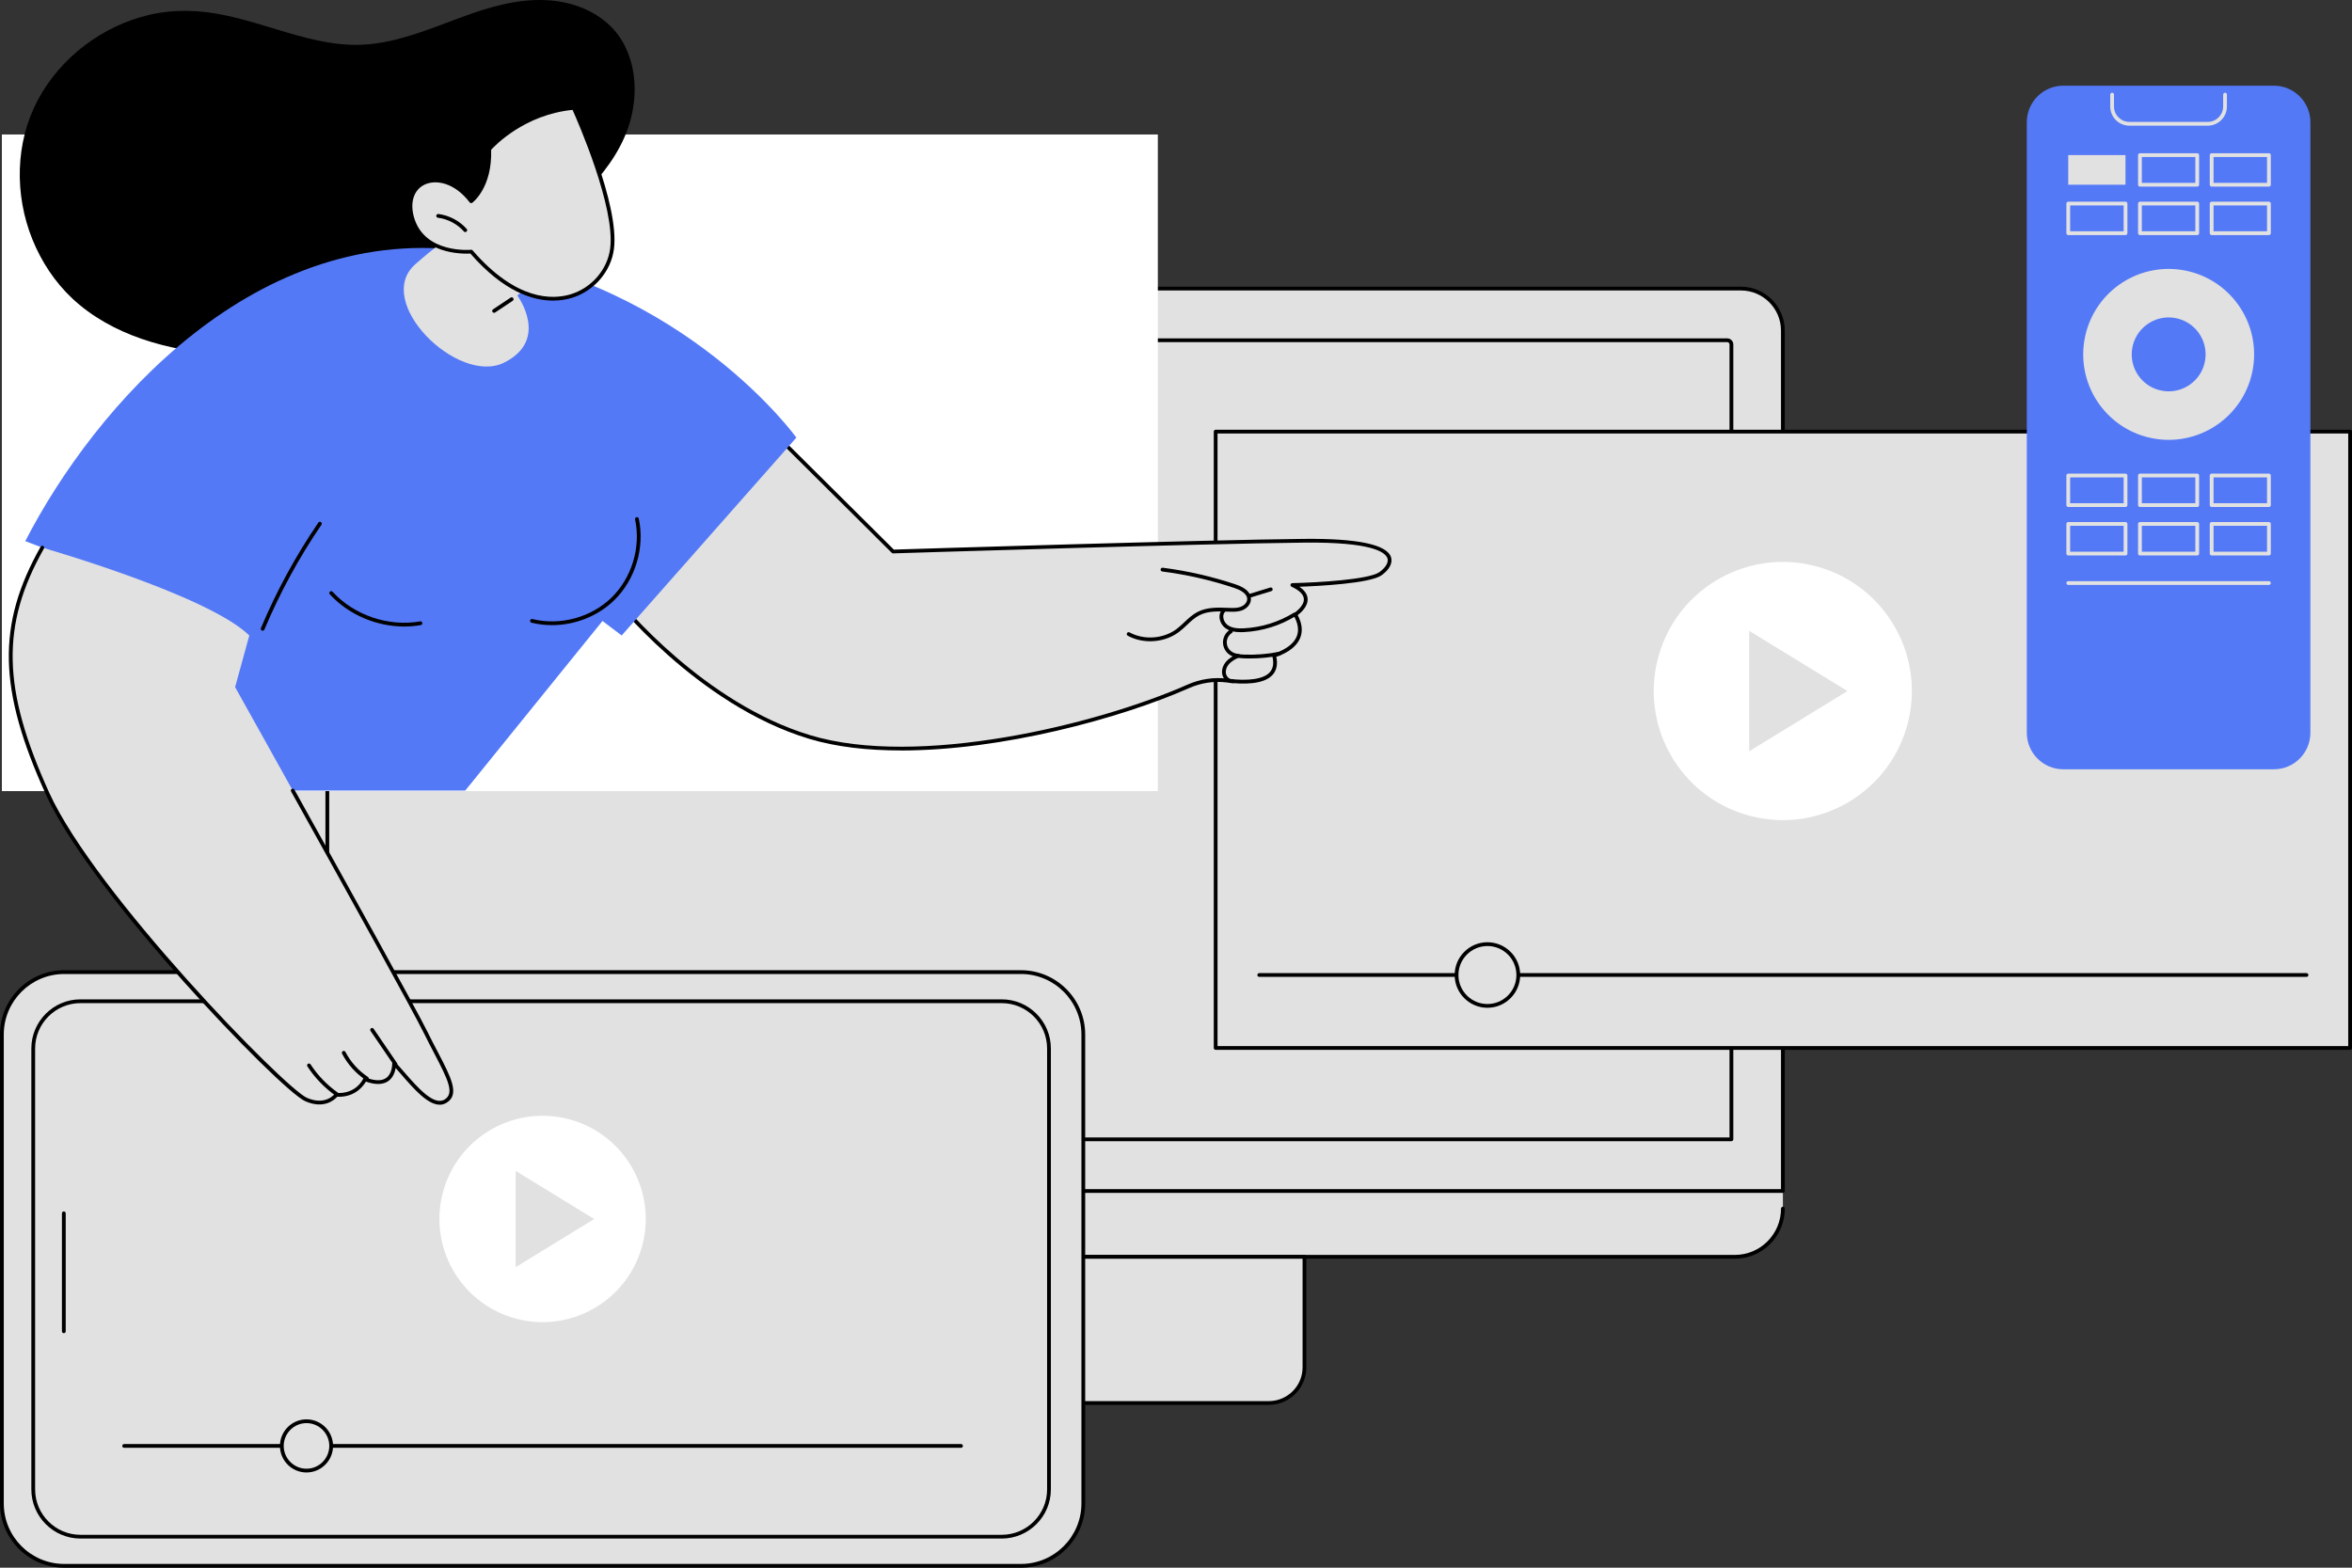
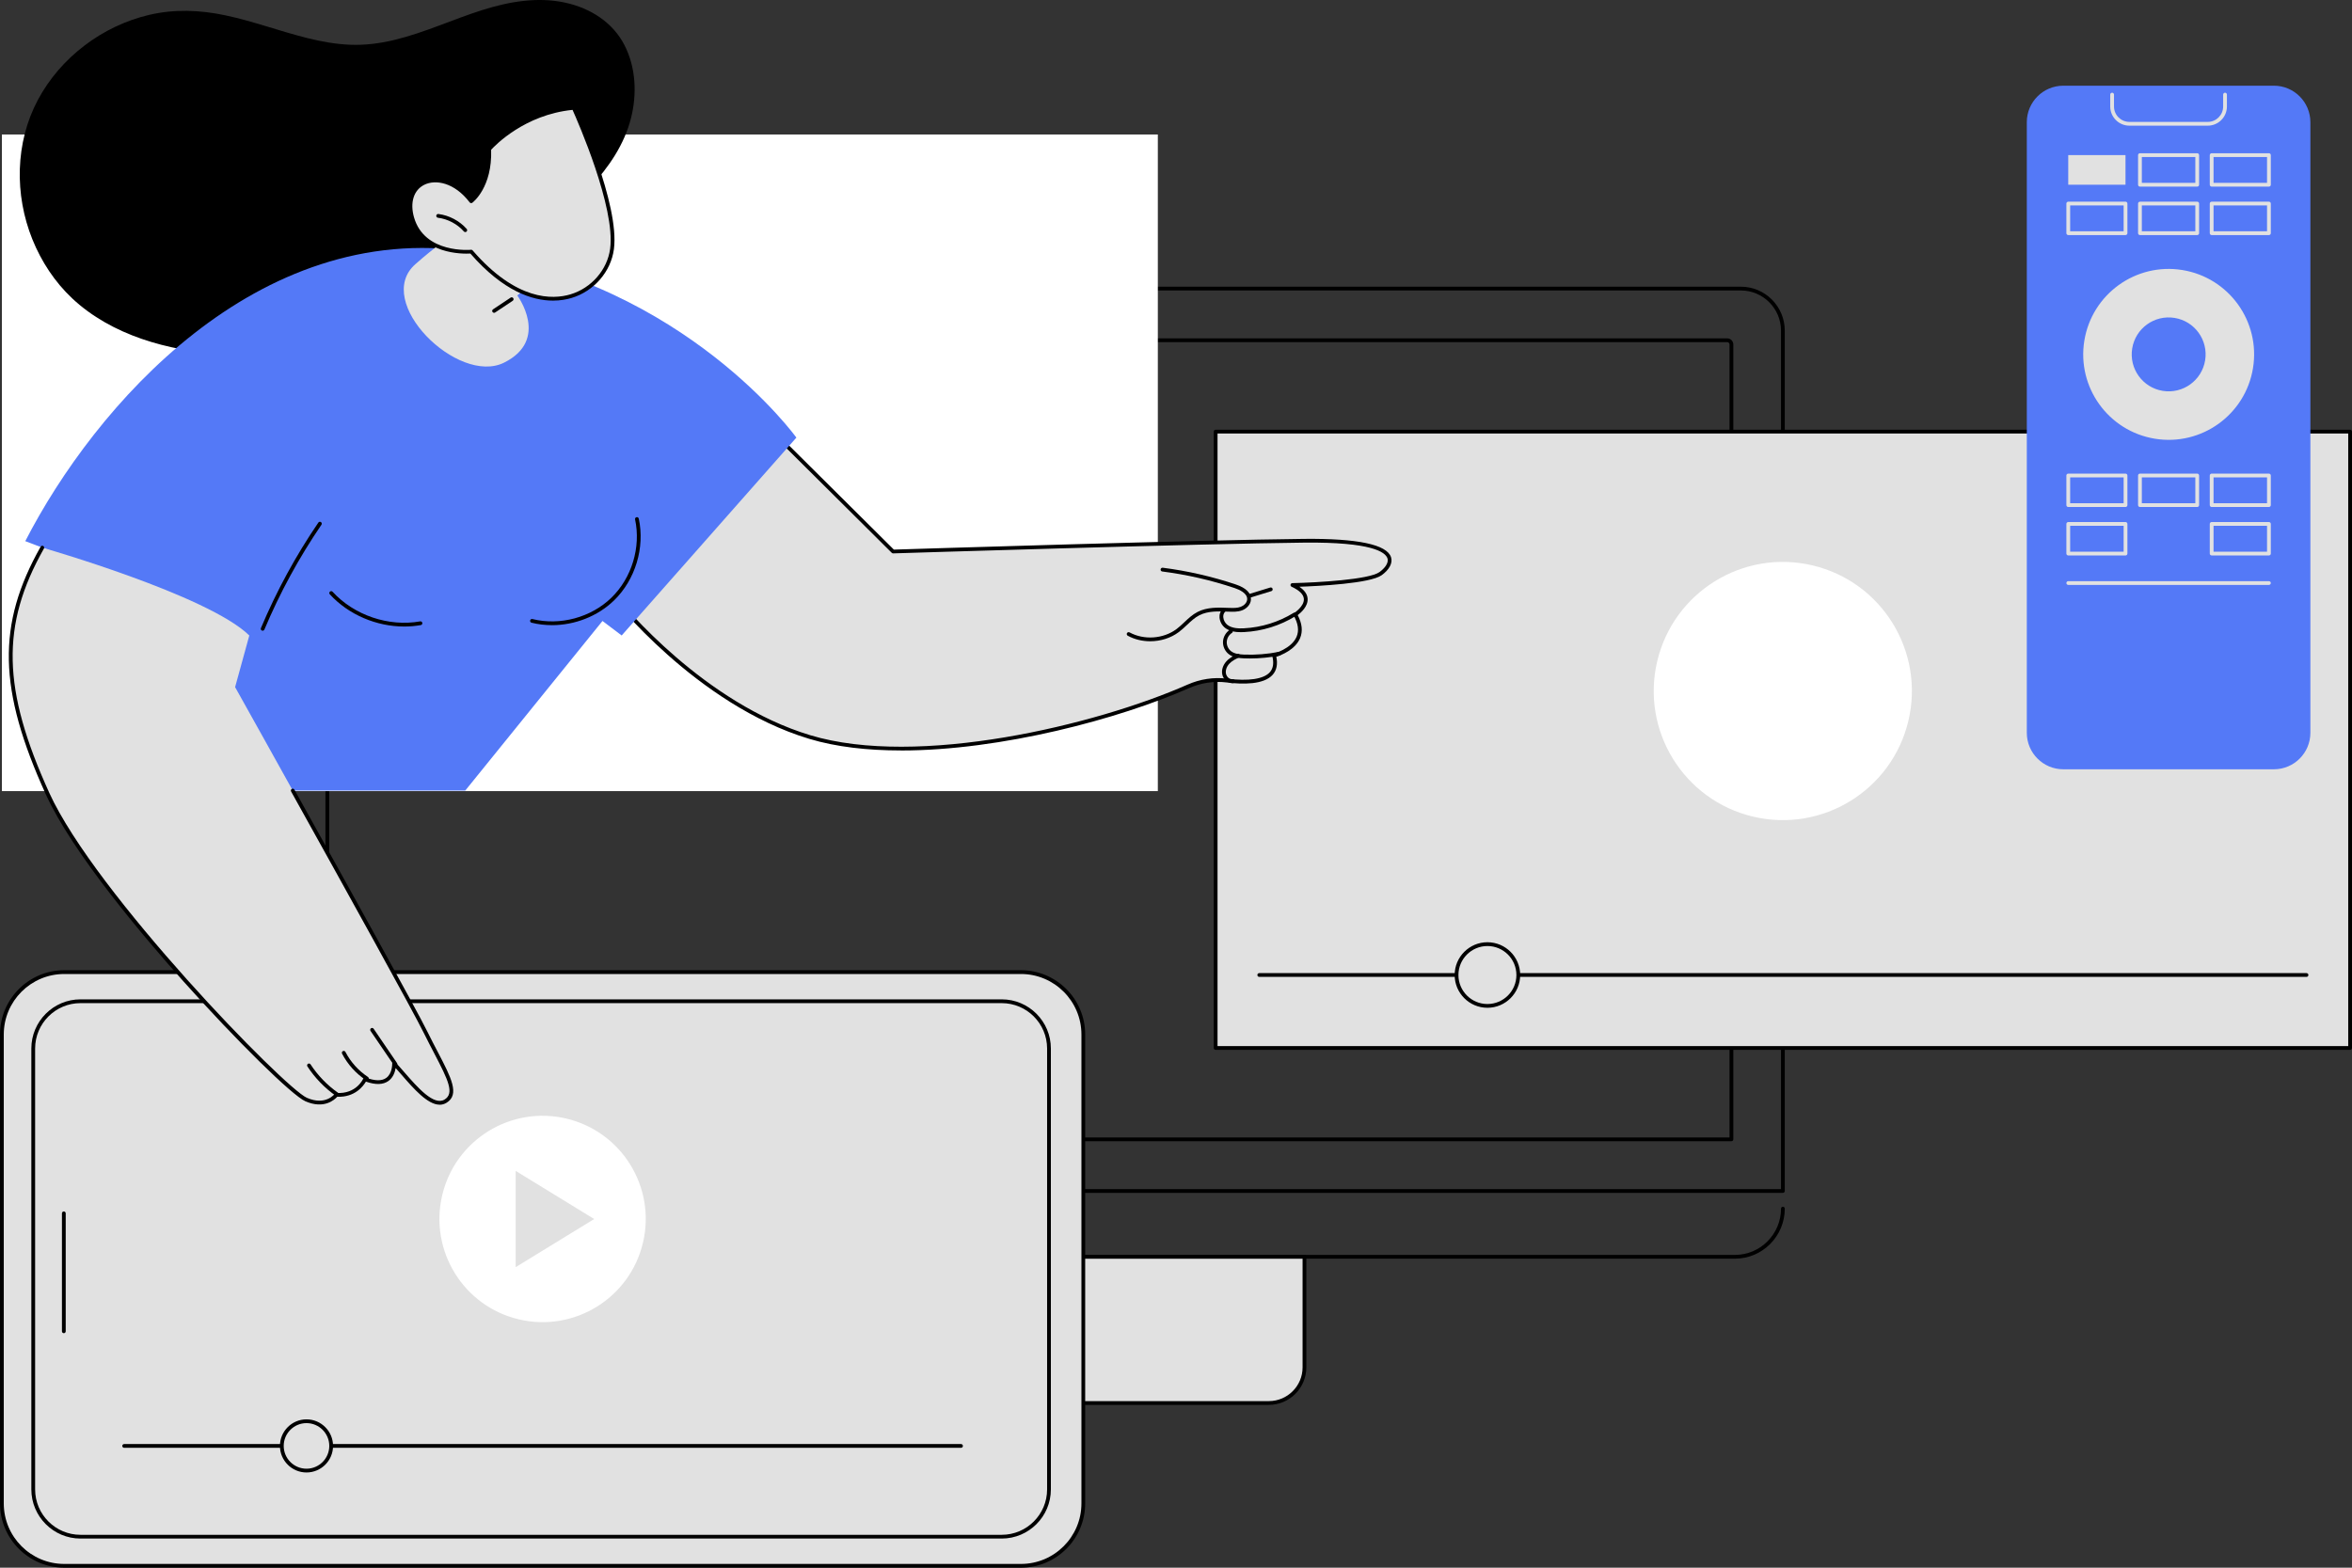
<svg xmlns="http://www.w3.org/2000/svg" width="660" height="440" viewBox="0 0 660 440" fill="none">
  <rect x="0" y="0" width="660" height="440" fill="#333333" stroke="none" />
  <g clip-path="url(#clip0_20_93)">
-     <path d="M77.406 339.229C77.406 346.695 83.434 352.747 90.865 352.747H486.844C494.275 352.747 500.303 346.695 500.303 339.229V334.278L490.337 329.073H80.671L77.406 334.278V339.229Z" fill="#E1E1E1" />
    <path d="M486.839 353.271H90.865C83.154 353.271 76.876 346.97 76.876 339.224C76.876 338.932 77.115 338.694 77.406 338.694C77.697 338.694 77.935 338.932 77.935 339.224C77.935 346.382 83.736 352.212 90.865 352.212H486.844C493.973 352.212 499.774 346.387 499.774 339.224C499.774 338.932 500.012 338.694 500.303 338.694C500.594 338.694 500.832 338.932 500.832 339.224C500.832 346.97 494.555 353.271 486.844 353.271H486.839Z" fill="black" />
    <path d="M211.66 352.741H366.043V383.774C366.043 389.291 361.566 393.776 356.045 393.776H221.653C216.138 393.776 211.655 389.297 211.655 383.774V352.741H211.66Z" fill="#E1E1E1" />
    <path d="M356.051 394.306H221.658C215.857 394.306 211.131 389.583 211.131 383.78V352.747C211.131 352.455 211.369 352.217 211.66 352.217H366.043C366.334 352.217 366.572 352.455 366.572 352.747V383.78C366.572 389.583 361.851 394.306 356.045 394.306H356.051ZM212.19 353.276V383.78C212.19 389 216.434 393.247 221.658 393.247H356.051C361.269 393.247 365.519 389 365.519 383.78V353.276H212.195H212.19Z" fill="black" />
-     <path d="M89.198 80.995H488.506C495.016 80.995 500.298 86.279 500.298 92.792V334.273H77.406V92.792C77.406 86.279 82.688 80.995 89.198 80.995Z" fill="#E1E1E1" />
    <path d="M500.298 334.802H77.406C77.115 334.802 76.876 334.564 76.876 334.273V92.792C76.876 85.993 82.402 80.466 89.198 80.466H488.506C495.302 80.466 500.827 85.993 500.827 92.792V334.273C500.827 334.564 500.589 334.802 500.298 334.802ZM77.93 333.743H499.769V92.792C499.769 86.576 494.714 81.524 488.506 81.524H89.198C82.99 81.524 77.935 86.581 77.935 92.792V333.743H77.93Z" fill="black" />
    <path d="M485.854 320.3H91.85C91.558 320.3 91.32 320.062 91.32 319.77V96.678C91.32 95.736 92.088 94.968 93.03 94.968H484.679C485.621 94.968 486.389 95.736 486.389 96.678V319.77C486.389 320.062 486.151 320.3 485.86 320.3H485.854ZM92.379 319.241H485.325V96.678C485.325 96.318 485.034 96.027 484.674 96.027H93.03C92.67 96.027 92.379 96.318 92.379 96.678V319.241Z" fill="black" />
    <path d="M659.471 121.14H341.125V294.133H659.471V121.14Z" fill="#E1E1E1" />
    <path d="M659.471 294.657H341.125C340.834 294.657 340.596 294.419 340.596 294.128V121.14C340.596 120.849 340.834 120.611 341.125 120.611H659.471C659.762 120.611 660 120.849 660 121.14V294.133C660 294.424 659.762 294.662 659.471 294.662V294.657ZM341.654 293.598H658.941V121.67H341.654V293.603V293.598Z" fill="black" />
    <path d="M535.526 202.268C540.121 182.793 528.064 163.278 508.596 158.682C489.129 154.085 469.622 166.147 465.027 185.622C460.433 205.098 472.489 224.612 491.957 229.209C511.425 233.806 530.931 221.744 535.526 202.268Z" fill="white" />
-     <path d="M490.85 210.851V177.064L518.415 193.955L490.85 210.851Z" fill="#E1E1E1" />
    <path d="M647.234 274.182H353.362C353.071 274.182 352.833 273.944 352.833 273.652C352.833 273.361 353.071 273.123 353.362 273.123H647.234C647.525 273.123 647.763 273.361 647.763 273.652C647.763 273.944 647.525 274.182 647.234 274.182Z" fill="black" />
    <path d="M420.705 281.661C425.126 279.829 427.225 274.758 425.394 270.336C423.563 265.913 418.495 263.813 414.074 265.645C409.653 267.477 407.554 272.547 409.385 276.97C411.216 281.392 416.284 283.493 420.705 281.661Z" fill="#E1E1E1" />
    <path d="M417.388 282.85C412.317 282.85 408.194 278.725 408.194 273.652C408.194 268.58 412.317 264.455 417.388 264.455C422.458 264.455 426.581 268.58 426.581 273.652C426.581 278.725 422.458 282.85 417.388 282.85ZM417.388 265.52C412.905 265.52 409.253 269.168 409.253 273.658C409.253 278.148 412.9 281.796 417.388 281.796C421.876 281.796 425.523 278.148 425.523 273.658C425.523 269.168 421.876 265.52 417.388 265.52Z" fill="black" />
    <path d="M303.992 421.961V290.352C303.992 280.682 296.155 272.842 286.489 272.842H18.038C8.371 272.842 0.535 280.682 0.535 290.352V421.961C0.535 431.631 8.371 439.471 18.038 439.471H286.489C296.155 439.471 303.992 431.631 303.992 421.961Z" fill="#E1E1E1" />
    <path d="M286.489 440H18.032C8.093 440 0 431.91 0 421.961V290.347C0 280.403 8.087 272.308 18.032 272.308H286.489C296.428 272.308 304.516 280.398 304.516 290.347V421.961C304.516 431.904 296.428 440 286.483 440H286.489ZM18.032 273.372C8.675 273.372 1.059 280.986 1.059 290.352V421.966C1.059 431.327 8.669 438.946 18.032 438.946H286.489C295.846 438.946 303.462 431.332 303.462 421.966V290.352C303.462 280.991 295.851 273.372 286.494 273.372H18.032Z" fill="black" />
    <path d="M294.359 294.281V418.026C294.359 425.349 288.415 431.295 281.095 431.295H22.589C15.269 431.295 9.326 425.349 9.326 418.026V294.281C9.326 286.958 15.269 281.012 22.589 281.012H281.095C288.415 281.012 294.359 286.958 294.359 294.281Z" fill="#E1E1E1" />
    <path d="M281.095 431.825H22.589C14.984 431.825 8.796 425.635 8.796 418.026V294.281C8.796 286.672 14.984 280.483 22.589 280.483H281.095C288.701 280.483 294.888 286.672 294.888 294.281V418.026C294.888 425.635 288.701 431.825 281.095 431.825ZM22.589 281.547C15.571 281.547 9.855 287.26 9.855 294.286V418.032C9.855 425.053 15.566 430.771 22.589 430.771H281.095C288.113 430.771 293.83 425.058 293.83 418.032V294.286C293.83 287.265 288.119 281.547 281.095 281.547H22.589Z" fill="black" />
    <path d="M17.911 374.185C17.619 374.185 17.381 373.947 17.381 373.656V340.542C17.381 340.251 17.619 340.013 17.911 340.013C18.202 340.013 18.44 340.251 18.44 340.542V373.656C18.44 373.947 18.202 374.185 17.911 374.185Z" fill="black" />
    <path d="M180.429 348.775C184.101 333.21 174.465 317.614 158.906 313.94C143.347 310.267 127.757 319.907 124.085 335.472C120.413 351.037 130.049 366.633 145.608 370.307C161.167 373.98 176.756 364.34 180.429 348.775Z" fill="white" />
    <path d="M144.708 355.643V328.639L166.736 342.141L144.708 355.643Z" fill="#E1E1E1" />
    <path d="M269.674 406.357H34.842C34.551 406.357 34.312 406.118 34.312 405.827C34.312 405.536 34.551 405.298 34.842 405.298H269.674C269.965 405.298 270.203 405.536 270.203 405.827C270.203 406.118 269.965 406.357 269.674 406.357Z" fill="black" />
    <path d="M90.904 410.721C93.607 408.017 93.607 403.632 90.904 400.927C88.2 398.222 83.817 398.222 81.113 400.927C78.41 403.632 78.41 408.017 81.113 410.721C83.817 413.426 88.2 413.426 90.904 410.721Z" fill="#E1E1E1" />
    <path d="M86.006 413.277C81.899 413.277 78.554 409.931 78.554 405.822C78.554 401.713 81.899 398.367 86.006 398.367C90.114 398.367 93.459 401.713 93.459 405.822C93.459 409.931 90.119 413.277 86.006 413.277ZM86.006 399.426C82.481 399.426 79.613 402.296 79.613 405.822C79.613 409.348 82.481 412.218 86.006 412.218C89.531 412.218 92.4 409.348 92.4 405.822C92.4 402.296 89.531 399.426 86.006 399.426Z" fill="black" />
    <path d="M0.529 222.038L324.903 222.038V37.747L0.529 37.747V222.038Z" fill="white" />
    <path d="M175.22 12.639C171.923 6.227 165.64 2.303 158.739 0.773C150.9 -0.969 142.861 0.445 135.318 2.827C127.057 5.438 119.155 9.16 110.713 11.198C106.606 12.189 102.414 12.734 98.185 12.554C94.226 12.385 90.309 11.691 86.467 10.743C78.671 8.821 71.123 5.967 63.258 4.305C56.118 2.79 48.936 2.51 41.802 4.188C28.697 7.275 16.974 16.139 10.628 28.041C4.234 40.029 4.038 54.658 9.082 67.165C11.596 73.392 15.359 79.136 20.26 83.743C25.802 88.948 32.598 92.633 39.748 95.106C47.052 97.631 54.737 98.923 62.427 99.522C71.171 100.199 79.978 100.03 88.695 99.045C97.089 98.097 105.484 96.445 113.539 93.867C119.297 92.024 125.04 89.562 129.798 85.771C129.962 85.824 130.142 85.803 130.259 85.638C130.407 85.432 130.555 85.225 130.709 85.024C130.978 84.791 131.248 84.558 131.513 84.315C133.45 82.536 135.102 80.502 136.435 78.257C145.459 68.939 156.807 61.95 165.693 52.445C170.833 46.955 175.188 40.558 177.057 33.188C178.777 26.416 178.454 18.918 175.22 12.639Z" fill="black" />
    <path d="M171.891 166.999C171.891 166.999 195.248 197.211 227.221 206.858C256.992 215.844 306.776 204.417 333.424 192.642C336.833 191.138 340.575 190.534 344.274 191C350.451 191.784 359.539 191.704 357.517 183.953C357.517 183.953 368.446 181.162 363.466 172.484C363.466 172.484 370.606 167.867 362.661 164.198C362.661 164.198 383.573 163.742 387.389 161.005C391.205 158.273 394.867 151.474 365.959 151.766C337.05 152.052 250.62 154.789 250.62 154.789L208.003 112.436L171.896 167.004L171.891 166.999Z" fill="#E1E1E1" />
    <path d="M252.795 210.628C243.454 210.628 234.652 209.654 227.073 207.367C195.301 197.783 171.711 167.629 171.473 167.327C171.335 167.147 171.325 166.898 171.452 166.713L207.559 112.144C207.649 112.012 207.786 111.927 207.945 111.911C208.104 111.896 208.257 111.954 208.374 112.065L250.832 154.259C255.791 154.101 338.098 151.522 365.953 151.247C380.974 151.098 389.178 152.83 390.342 156.393C390.866 157.998 389.876 159.883 387.696 161.45C384.457 163.774 369.928 164.494 364.604 164.68C366.064 165.659 366.848 166.782 366.932 168.021C367.086 170.181 365.048 171.971 364.154 172.648C365.403 175.015 365.625 177.191 364.815 179.119C363.439 182.37 359.544 183.879 358.147 184.329C358.586 186.415 358.247 188.104 357.146 189.364C354.659 192.197 348.736 192.112 344.211 191.54C340.681 191.096 337.023 191.646 333.641 193.139C314.175 201.738 281.011 210.639 252.795 210.639V210.628ZM172.547 166.972C175.077 170.123 197.624 197.375 227.38 206.355C257.591 215.468 307.453 203.544 333.213 192.16C336.769 190.587 340.617 190.005 344.343 190.476C350.382 191.239 354.648 190.593 356.352 188.655C357.294 187.58 357.517 186.044 357.009 184.085C356.972 183.948 356.993 183.805 357.067 183.683C357.136 183.561 357.257 183.476 357.39 183.439C357.437 183.429 362.407 182.116 363.847 178.695C364.572 176.98 364.291 174.978 363.011 172.749C362.873 172.505 362.947 172.193 363.18 172.04C363.206 172.018 366.027 170.165 365.879 168.084C365.789 166.84 364.63 165.691 362.439 164.68C362.217 164.574 362.095 164.33 362.143 164.092C362.19 163.848 362.402 163.674 362.651 163.668C369.828 163.51 384.171 162.662 387.082 160.576C388.458 159.586 389.776 158.056 389.336 156.711C388.77 154.98 384.991 152.094 365.964 152.295C337.394 152.581 251.499 155.292 250.636 155.318C250.488 155.313 250.35 155.265 250.244 155.165L208.083 113.267L172.542 166.978L172.547 166.972Z" fill="black" />
    <path d="M322.754 179.982C320.558 179.982 318.367 179.468 316.456 178.425C316.202 178.287 316.107 177.964 316.244 177.705C316.387 177.451 316.705 177.355 316.964 177.493C321.018 179.706 326.438 179.325 330.143 176.561C330.91 175.989 331.63 175.306 332.329 174.65C333.456 173.586 334.626 172.484 336.055 171.748C338.733 170.372 341.797 170.493 344.761 170.61H344.883C346.159 170.663 347.212 170.673 348.18 170.308C349.043 169.98 349.932 169.207 349.975 168.201C350.049 166.506 347.783 165.495 346.428 165.04C339.85 162.837 333.022 161.275 326.136 160.396C325.845 160.359 325.639 160.094 325.681 159.803C325.718 159.512 325.983 159.311 326.274 159.342C333.223 160.232 340.12 161.81 346.762 164.034C349.631 164.992 351.107 166.448 351.033 168.243C350.97 169.731 349.742 170.848 348.556 171.298C347.312 171.769 345.942 171.717 344.841 171.674H344.719C341.893 171.558 338.971 171.441 336.542 172.691C335.245 173.358 334.181 174.359 333.059 175.418C332.339 176.095 331.593 176.8 330.778 177.408C328.502 179.108 325.628 179.982 322.76 179.982H322.754Z" fill="black" />
    <path d="M350.911 167.687C350.684 167.687 350.477 167.539 350.403 167.311C350.319 167.031 350.472 166.734 350.753 166.649L356.442 164.902C356.723 164.817 357.019 164.971 357.104 165.252C357.189 165.532 357.035 165.829 356.755 165.913L351.065 167.661C351.012 167.677 350.959 167.682 350.911 167.682V167.687Z" fill="black" />
    <path d="M348.18 177.43C346.735 177.43 345.111 177.218 343.819 176.259C342.909 175.582 342.295 174.449 342.21 173.305C342.147 172.384 342.438 171.552 343.031 170.965C343.237 170.758 343.576 170.763 343.777 170.965C343.983 171.171 343.978 171.51 343.777 171.711C343.301 172.182 343.237 172.791 343.269 173.226C343.327 174.062 343.793 174.915 344.449 175.407C345.762 176.381 347.604 176.418 349.064 176.344C353.981 176.095 358.798 174.597 362.995 172.018C363.243 171.865 363.572 171.944 363.725 172.193C363.879 172.442 363.799 172.77 363.55 172.924C359.205 175.598 354.214 177.144 349.117 177.403C348.816 177.419 348.503 177.43 348.18 177.43Z" fill="black" />
    <path d="M350.705 184.811C350.171 184.811 349.631 184.8 349.096 184.779C347.588 184.721 346.026 184.541 344.82 183.614C343.751 182.793 343.126 181.443 343.189 180.098C343.253 178.753 343.994 177.467 345.132 176.747C345.381 176.588 345.704 176.662 345.862 176.911C346.021 177.16 345.947 177.483 345.698 177.641C344.846 178.181 344.29 179.14 344.243 180.146C344.195 181.152 344.661 182.158 345.46 182.777C346.429 183.524 347.794 183.672 349.128 183.725C352.383 183.847 355.654 183.588 358.851 182.957C359.136 182.899 359.417 183.09 359.47 183.376C359.528 183.662 359.338 183.942 359.052 183.995C356.3 184.535 353.5 184.811 350.695 184.811H350.705Z" fill="black" />
    <path d="M345.825 191.747C344.534 191.747 343.295 190.714 342.993 189.327C342.724 188.099 343.147 186.717 344.126 185.626C345.042 184.609 346.264 184.001 347.228 183.582C347.498 183.466 347.81 183.588 347.921 183.858C348.037 184.128 347.916 184.44 347.646 184.556C346.783 184.932 345.687 185.472 344.909 186.336C344.168 187.156 343.83 188.215 344.026 189.099C344.232 190.047 345.121 190.778 345.968 190.677C346.259 190.646 346.518 190.857 346.55 191.143C346.582 191.434 346.37 191.694 346.079 191.726C345.994 191.736 345.904 191.742 345.82 191.742L345.825 191.747Z" fill="black" />
    <path d="M174.447 178.362L223.474 122.824C223.474 122.824 192.458 79.666 132.222 70.622C71.986 61.579 26.537 114.051 7.092 151.882L58.172 171.335L44.268 221.874H130.566L169.065 174.285L174.447 178.356V178.362Z" fill="#5479F7" />
    <path d="M73.706 177.022C73.637 177.022 73.568 177.006 73.499 176.98C73.23 176.868 73.103 176.556 73.219 176.286C77.575 165.924 82.995 155.959 89.33 146.677C89.494 146.434 89.822 146.375 90.066 146.54C90.309 146.704 90.367 147.032 90.203 147.276C83.905 156.499 78.522 166.401 74.193 176.694C74.108 176.895 73.912 177.017 73.706 177.017V177.022Z" fill="black" />
    <path d="M11.871 153.704C11.871 153.704 58.384 167.015 69.959 178.362L65.973 192.853C65.973 192.853 114.407 279.503 119.53 289.908C124.648 300.312 129.195 306.496 125.04 309.048C120.891 311.595 114.915 303.118 110.591 298.506C110.591 298.506 110.871 306.152 102.435 302.912C102.435 302.912 100.413 307.661 94.406 307.275C94.406 307.275 91.685 311.124 85.911 308.598C79.216 305.676 26.183 250.938 13.359 222.748C0.534 194.558 -0.842 176.228 11.871 153.698V153.704Z" fill="#E1E1E1" />
    <path d="M123.373 310.054C119.996 310.054 116.143 305.633 112.682 301.652C112.105 300.99 111.554 300.354 111.02 299.761C110.84 300.863 110.347 302.43 108.993 303.399C107.5 304.463 105.378 304.521 102.678 303.574C101.974 304.786 99.63 308.026 94.633 307.825C93.877 308.672 90.918 311.378 85.694 309.091C81.995 307.476 66.355 292.094 51.535 275.506C40.299 262.93 20.334 239.379 12.872 222.976C-0.545 193.494 -0.926 175.296 11.406 153.444C11.549 153.19 11.871 153.1 12.126 153.243C12.38 153.386 12.47 153.709 12.327 153.963C0.19 175.471 0.587 193.415 13.835 222.536C26.68 250.768 79.856 305.384 86.118 308.122C91.431 310.441 93.94 307.01 93.967 306.978C94.072 306.83 94.247 306.745 94.432 306.756C99.974 307.11 101.863 302.891 101.943 302.71C102.054 302.451 102.356 302.324 102.62 302.425C105.177 303.404 107.114 303.446 108.373 302.546C110.13 301.297 110.056 298.559 110.056 298.533C110.051 298.31 110.178 298.109 110.385 298.025C110.586 297.94 110.824 297.993 110.972 298.152C111.761 298.993 112.597 299.952 113.475 300.963C117.159 305.194 121.737 310.457 124.754 308.604C127.559 306.883 125.802 303.208 121.896 295.727C121.023 294.059 120.038 292.168 119.043 290.151C115.942 283.845 97.015 249.688 81.688 222.144C81.545 221.89 81.635 221.567 81.894 221.424C82.148 221.281 82.471 221.377 82.614 221.631C97.952 249.185 116.884 283.363 119.996 289.685C120.981 291.692 121.965 293.577 122.838 295.239C126.596 302.44 129.078 307.195 125.31 309.509C124.685 309.89 124.034 310.065 123.368 310.065L123.373 310.054Z" fill="black" />
    <path d="M94.564 307.677C94.459 307.677 94.353 307.645 94.263 307.582C91.119 305.384 88.356 302.525 86.26 299.311C86.102 299.068 86.17 298.739 86.414 298.581C86.657 298.422 86.985 298.491 87.144 298.734C89.166 301.832 91.834 304.595 94.866 306.713C95.104 306.883 95.163 307.211 94.999 307.449C94.898 307.598 94.729 307.677 94.564 307.677Z" fill="black" />
    <path d="M102.954 303.24C102.853 303.24 102.752 303.213 102.662 303.15C99.852 301.286 97.544 298.723 95.988 295.727C95.856 295.467 95.957 295.149 96.216 295.012C96.475 294.879 96.793 294.98 96.93 295.239C98.402 298.077 100.588 300.508 103.25 302.266C103.493 302.425 103.562 302.753 103.398 303.002C103.298 303.155 103.128 303.24 102.954 303.24Z" fill="black" />
    <path d="M110.972 299.2C110.803 299.2 110.639 299.121 110.533 298.967L103.975 289.341C103.811 289.097 103.875 288.769 104.113 288.605C104.356 288.441 104.684 288.504 104.848 288.743L111.406 298.369C111.57 298.612 111.507 298.941 111.268 299.105C111.179 299.168 111.073 299.195 110.972 299.195V299.2Z" fill="black" />
    <path d="M154.88 175.46C152.954 175.46 151.027 175.238 149.154 174.772C148.868 174.703 148.698 174.417 148.767 174.131C148.836 173.845 149.122 173.676 149.408 173.744C157.146 175.661 165.842 173.316 171.563 167.761C177.284 162.207 179.894 153.582 178.211 145.788C178.147 145.502 178.332 145.221 178.618 145.158C178.904 145.094 179.184 145.279 179.248 145.565C181.005 153.709 178.279 162.721 172.304 168.524C167.71 172.982 161.279 175.465 154.88 175.465V175.46Z" fill="black" />
    <path d="M113.433 175.846C105.647 175.846 97.809 172.537 92.548 166.803C92.352 166.586 92.363 166.252 92.58 166.056C92.797 165.855 93.13 165.871 93.326 166.088C99.402 172.707 109.051 175.968 117.895 174.401C118.186 174.348 118.456 174.544 118.509 174.83C118.562 175.116 118.366 175.391 118.08 175.444C116.545 175.714 114.989 175.846 113.433 175.846Z" fill="black" />
    <path d="M145.158 82.922C145.158 82.922 154.394 95.344 141.448 101.782C128.496 108.216 104.61 84.691 116.551 74.154C127.628 64.38 130.571 64.602 130.571 64.602L136.06 56.025L153.07 76.431L145.163 82.922H145.158Z" fill="#E1E1E1" />
    <path d="M138.643 87.799C138.473 87.799 138.304 87.714 138.203 87.561C138.039 87.317 138.108 86.989 138.351 86.825L143.289 83.531C143.533 83.367 143.861 83.436 144.025 83.679C144.189 83.923 144.12 84.251 143.877 84.415L138.939 87.709C138.849 87.767 138.748 87.799 138.648 87.799H138.643Z" fill="black" />
    <path d="M132.222 56.475C132.222 56.475 137.705 52.355 137.282 41.845C137.282 41.845 145.946 31.626 160.993 30.27C160.993 30.27 173.405 57.253 171.743 69.86C170.081 82.467 151.874 93.358 132.222 70.617C132.222 70.617 118.784 71.962 115.677 61.166C112.57 50.364 124.463 46.319 132.222 56.475Z" fill="#E1E1E1" />
    <path d="M155.177 84.373C149.429 84.373 141.252 81.794 131.995 71.162C130.01 71.274 118.107 71.522 115.169 61.309C113.825 56.628 115.127 52.646 118.567 50.915C121.986 49.194 127.681 49.994 132.291 55.702C133.498 54.526 137.092 50.301 136.753 41.861C136.748 41.728 136.79 41.596 136.88 41.495C136.97 41.39 145.856 31.096 160.951 29.741C161.173 29.72 161.385 29.842 161.48 30.048C161.989 31.155 173.934 57.316 172.272 69.929C171.441 76.24 166.667 81.747 160.39 83.626C159.014 84.04 157.257 84.373 155.187 84.373H155.177ZM132.217 70.088C132.371 70.088 132.519 70.151 132.619 70.273C144.904 84.49 155.092 84.108 160.078 82.615C165.963 80.852 170.436 75.7 171.214 69.796C172.738 58.243 162.084 34.003 160.665 30.837C147.227 32.193 138.949 40.791 137.817 42.041C138.166 52.551 132.773 56.729 132.54 56.904C132.307 57.078 131.979 57.031 131.799 56.803C127.496 51.169 122.172 50.295 119.038 51.873C116.08 53.361 114.989 56.872 116.185 61.028C119.139 71.284 132.037 70.114 132.169 70.103C132.185 70.103 132.206 70.103 132.222 70.103L132.217 70.088Z" fill="black" />
    <path d="M130.566 65.137C130.418 65.137 130.275 65.079 130.169 64.957C128.316 62.865 125.66 61.462 122.886 61.113C122.595 61.076 122.389 60.811 122.426 60.52C122.463 60.229 122.727 60.027 123.018 60.059C126.041 60.446 128.936 61.971 130.958 64.253C131.153 64.47 131.132 64.809 130.915 64.999C130.815 65.089 130.688 65.132 130.566 65.132V65.137Z" fill="black" />
    <path d="M638.075 24.052H578.993C573.334 24.052 568.746 28.641 568.746 34.302V205.664C568.746 211.325 573.334 215.915 578.993 215.915H638.075C643.734 215.915 648.322 211.325 648.322 205.664V34.302C648.322 28.641 643.734 24.052 638.075 24.052Z" fill="#5479F7" />
    <path d="M632.221 103.308C634.342 90.232 625.466 77.912 612.396 75.789C599.325 73.667 587.01 82.546 584.888 95.622C582.767 108.697 591.642 121.018 604.713 123.14C617.783 125.263 630.099 116.384 632.221 103.308Z" fill="#E1E1E1" />
    <path d="M618.789 101.127C619.706 95.472 615.868 90.144 610.216 89.226C604.563 88.308 599.237 92.148 598.32 97.803C597.402 103.457 601.241 108.785 606.893 109.703C612.545 110.621 617.871 106.781 618.789 101.127Z" fill="#5479F7" />
    <path d="M596.443 43.531H580.374V51.844H596.443V43.531Z" fill="#E1E1E1" />
    <path d="M616.566 52.379H600.497C600.206 52.379 599.968 52.141 599.968 51.849V43.536C599.968 43.245 600.206 43.007 600.497 43.007H616.566C616.857 43.007 617.095 43.245 617.095 43.536V51.849C617.095 52.141 616.857 52.379 616.566 52.379ZM601.026 51.32H616.036V44.066H601.026V51.32Z" fill="#E1E1E1" />
    <path d="M636.689 52.379H620.62C620.329 52.379 620.091 52.141 620.091 51.849V43.536C620.091 43.245 620.329 43.007 620.62 43.007H636.689C636.98 43.007 637.218 43.245 637.218 43.536V51.849C637.218 52.141 636.98 52.379 636.689 52.379ZM621.149 51.32H636.159V44.066H621.149V51.32Z" fill="#E1E1E1" />
    <path d="M596.448 65.976H580.379C580.088 65.976 579.85 65.738 579.85 65.446V57.133C579.85 56.842 580.088 56.604 580.379 56.604H596.448C596.739 56.604 596.977 56.842 596.977 57.133V65.446C596.977 65.738 596.739 65.976 596.448 65.976ZM580.909 64.917H595.919V57.663H580.909V64.917Z" fill="#E1E1E1" />
    <path d="M616.566 65.976H600.497C600.206 65.976 599.968 65.738 599.968 65.446V57.133C599.968 56.842 600.206 56.604 600.497 56.604H616.566C616.857 56.604 617.095 56.842 617.095 57.133V65.446C617.095 65.738 616.857 65.976 616.566 65.976ZM601.026 64.917H616.036V57.663H601.026V64.917Z" fill="#E1E1E1" />
    <path d="M636.688 65.976H620.62C620.329 65.976 620.091 65.738 620.091 65.446V57.133C620.091 56.842 620.329 56.604 620.62 56.604H636.688C636.98 56.604 637.218 56.842 637.218 57.133V65.446C637.218 65.738 636.98 65.976 636.688 65.976ZM621.149 64.917H636.159V57.663H621.149V64.917Z" fill="#E1E1E1" />
    <path d="M596.448 142.301H580.379C580.088 142.301 579.85 142.063 579.85 141.771V133.458C579.85 133.167 580.088 132.929 580.379 132.929H596.448C596.739 132.929 596.977 133.167 596.977 133.458V141.771C596.977 142.063 596.739 142.301 596.448 142.301ZM580.909 141.242H595.919V133.988H580.909V141.242Z" fill="#E1E1E1" />
    <path d="M616.566 142.301H600.497C600.206 142.301 599.968 142.063 599.968 141.771V133.458C599.968 133.167 600.206 132.929 600.497 132.929H616.566C616.857 132.929 617.095 133.167 617.095 133.458V141.771C617.095 142.063 616.857 142.301 616.566 142.301ZM601.026 141.242H616.036V133.988H601.026V141.242Z" fill="#E1E1E1" />
    <path d="M636.688 142.301H620.62C620.329 142.301 620.091 142.063 620.091 141.771V133.458C620.091 133.167 620.329 132.929 620.62 132.929H636.688C636.98 132.929 637.218 133.167 637.218 133.458V141.771C637.218 142.063 636.98 142.301 636.688 142.301ZM621.149 141.242H636.159V133.988H621.149V141.242Z" fill="#E1E1E1" />
    <path d="M596.448 155.898H580.379C580.088 155.898 579.85 155.66 579.85 155.368V147.05C579.85 146.759 580.088 146.521 580.379 146.521H596.448C596.739 146.521 596.977 146.759 596.977 147.05V155.368C596.977 155.66 596.739 155.898 596.448 155.898ZM580.909 154.839H595.919V147.58H580.909V154.839Z" fill="#E1E1E1" />
-     <path d="M616.566 155.898H600.497C600.206 155.898 599.968 155.66 599.968 155.368V147.05C599.968 146.759 600.206 146.521 600.497 146.521H616.566C616.857 146.521 617.095 146.759 617.095 147.05V155.368C617.095 155.66 616.857 155.898 616.566 155.898ZM601.026 154.839H616.036V147.58H601.026V154.839Z" fill="#E1E1E1" />
    <path d="M636.688 155.898H620.62C620.329 155.898 620.091 155.66 620.091 155.368V147.05C620.091 146.759 620.329 146.521 620.62 146.521H636.688C636.98 146.521 637.218 146.759 637.218 147.05V155.368C637.218 155.66 636.98 155.898 636.688 155.898ZM621.149 154.839H636.159V147.58H621.149V154.839Z" fill="#E1E1E1" />
    <path d="M619.524 35.271H597.533C594.569 35.271 592.156 32.857 592.156 29.892V26.551C592.156 26.259 592.394 26.021 592.685 26.021C592.976 26.021 593.214 26.259 593.214 26.551V29.892C593.214 32.274 595.151 34.212 597.533 34.212H619.524C621.906 34.212 623.843 32.274 623.843 29.892V26.551C623.843 26.259 624.081 26.021 624.372 26.021C624.664 26.021 624.902 26.259 624.902 26.551V29.892C624.902 32.857 622.488 35.271 619.524 35.271Z" fill="#E1E1E1" />
    <path d="M636.688 164.168H580.379C580.088 164.168 579.85 163.93 579.85 163.639C579.85 163.348 580.088 163.109 580.379 163.109H636.688C636.98 163.109 637.218 163.348 637.218 163.639C637.218 163.93 636.98 164.168 636.688 164.168Z" fill="#E1E1E1" />
  </g>
  <defs>
    <clipPath id="clip0_20_93">
      <rect width="660" height="440" fill="white" />
    </clipPath>
  </defs>
</svg>